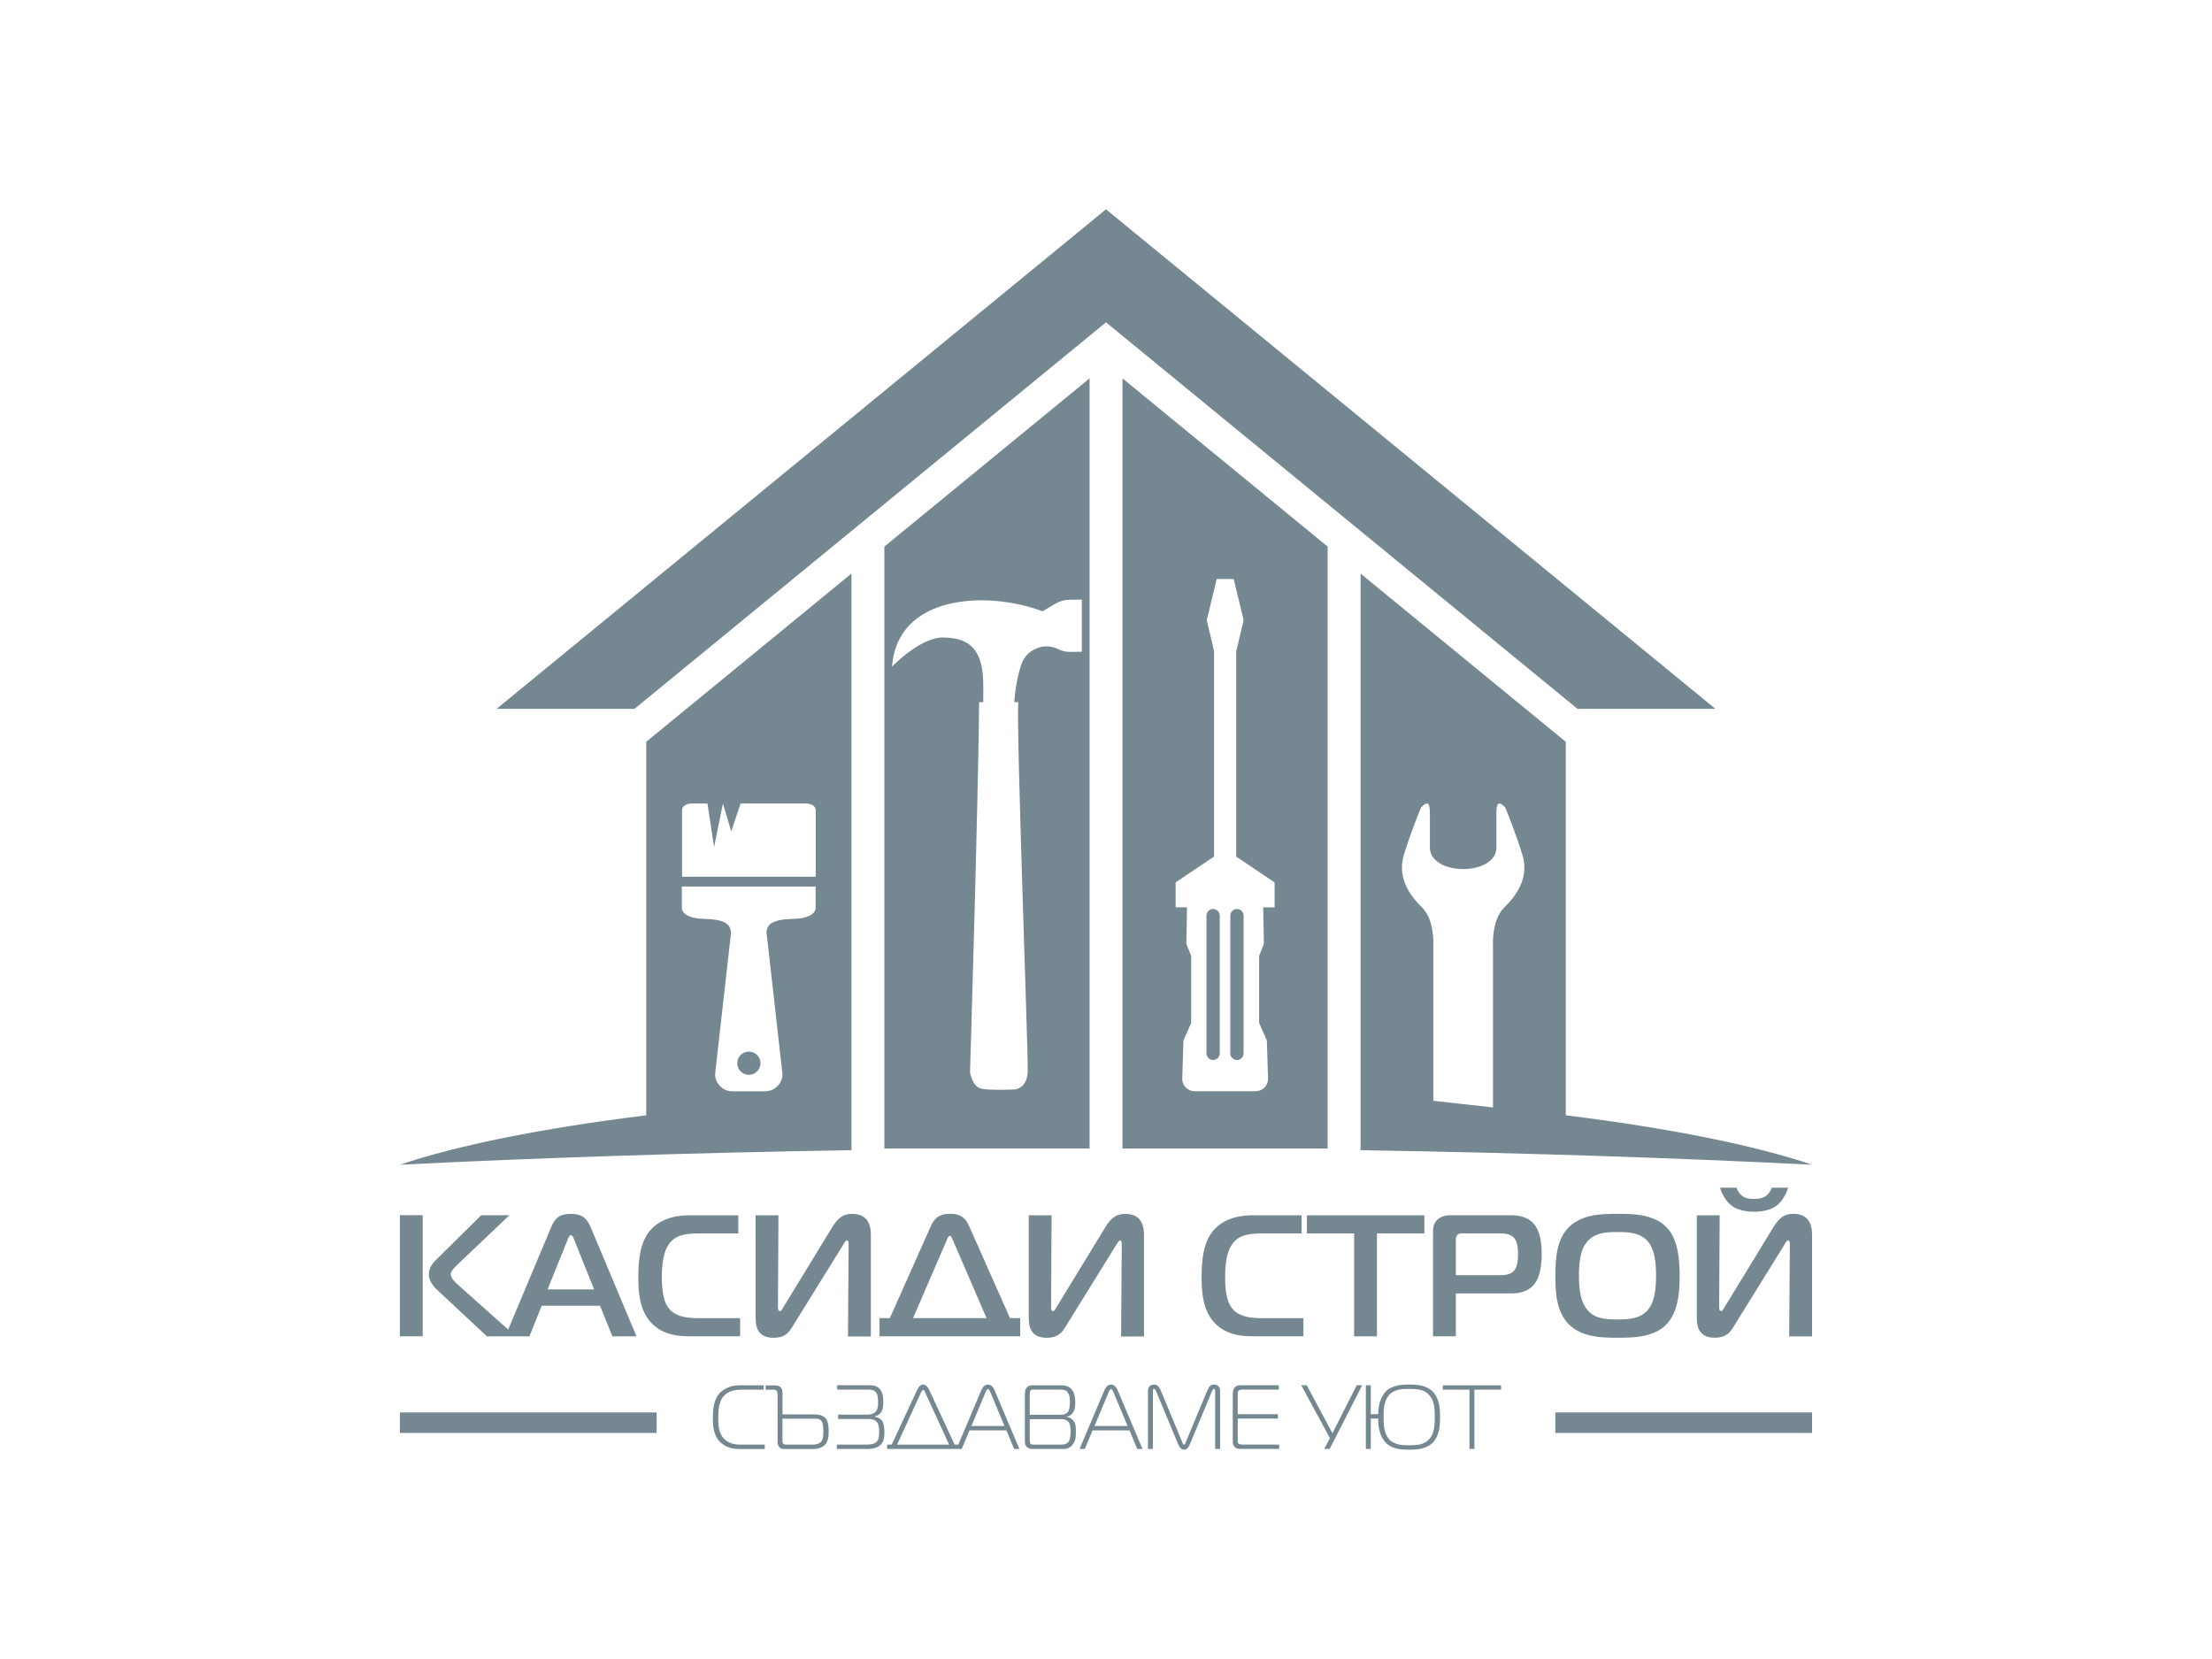
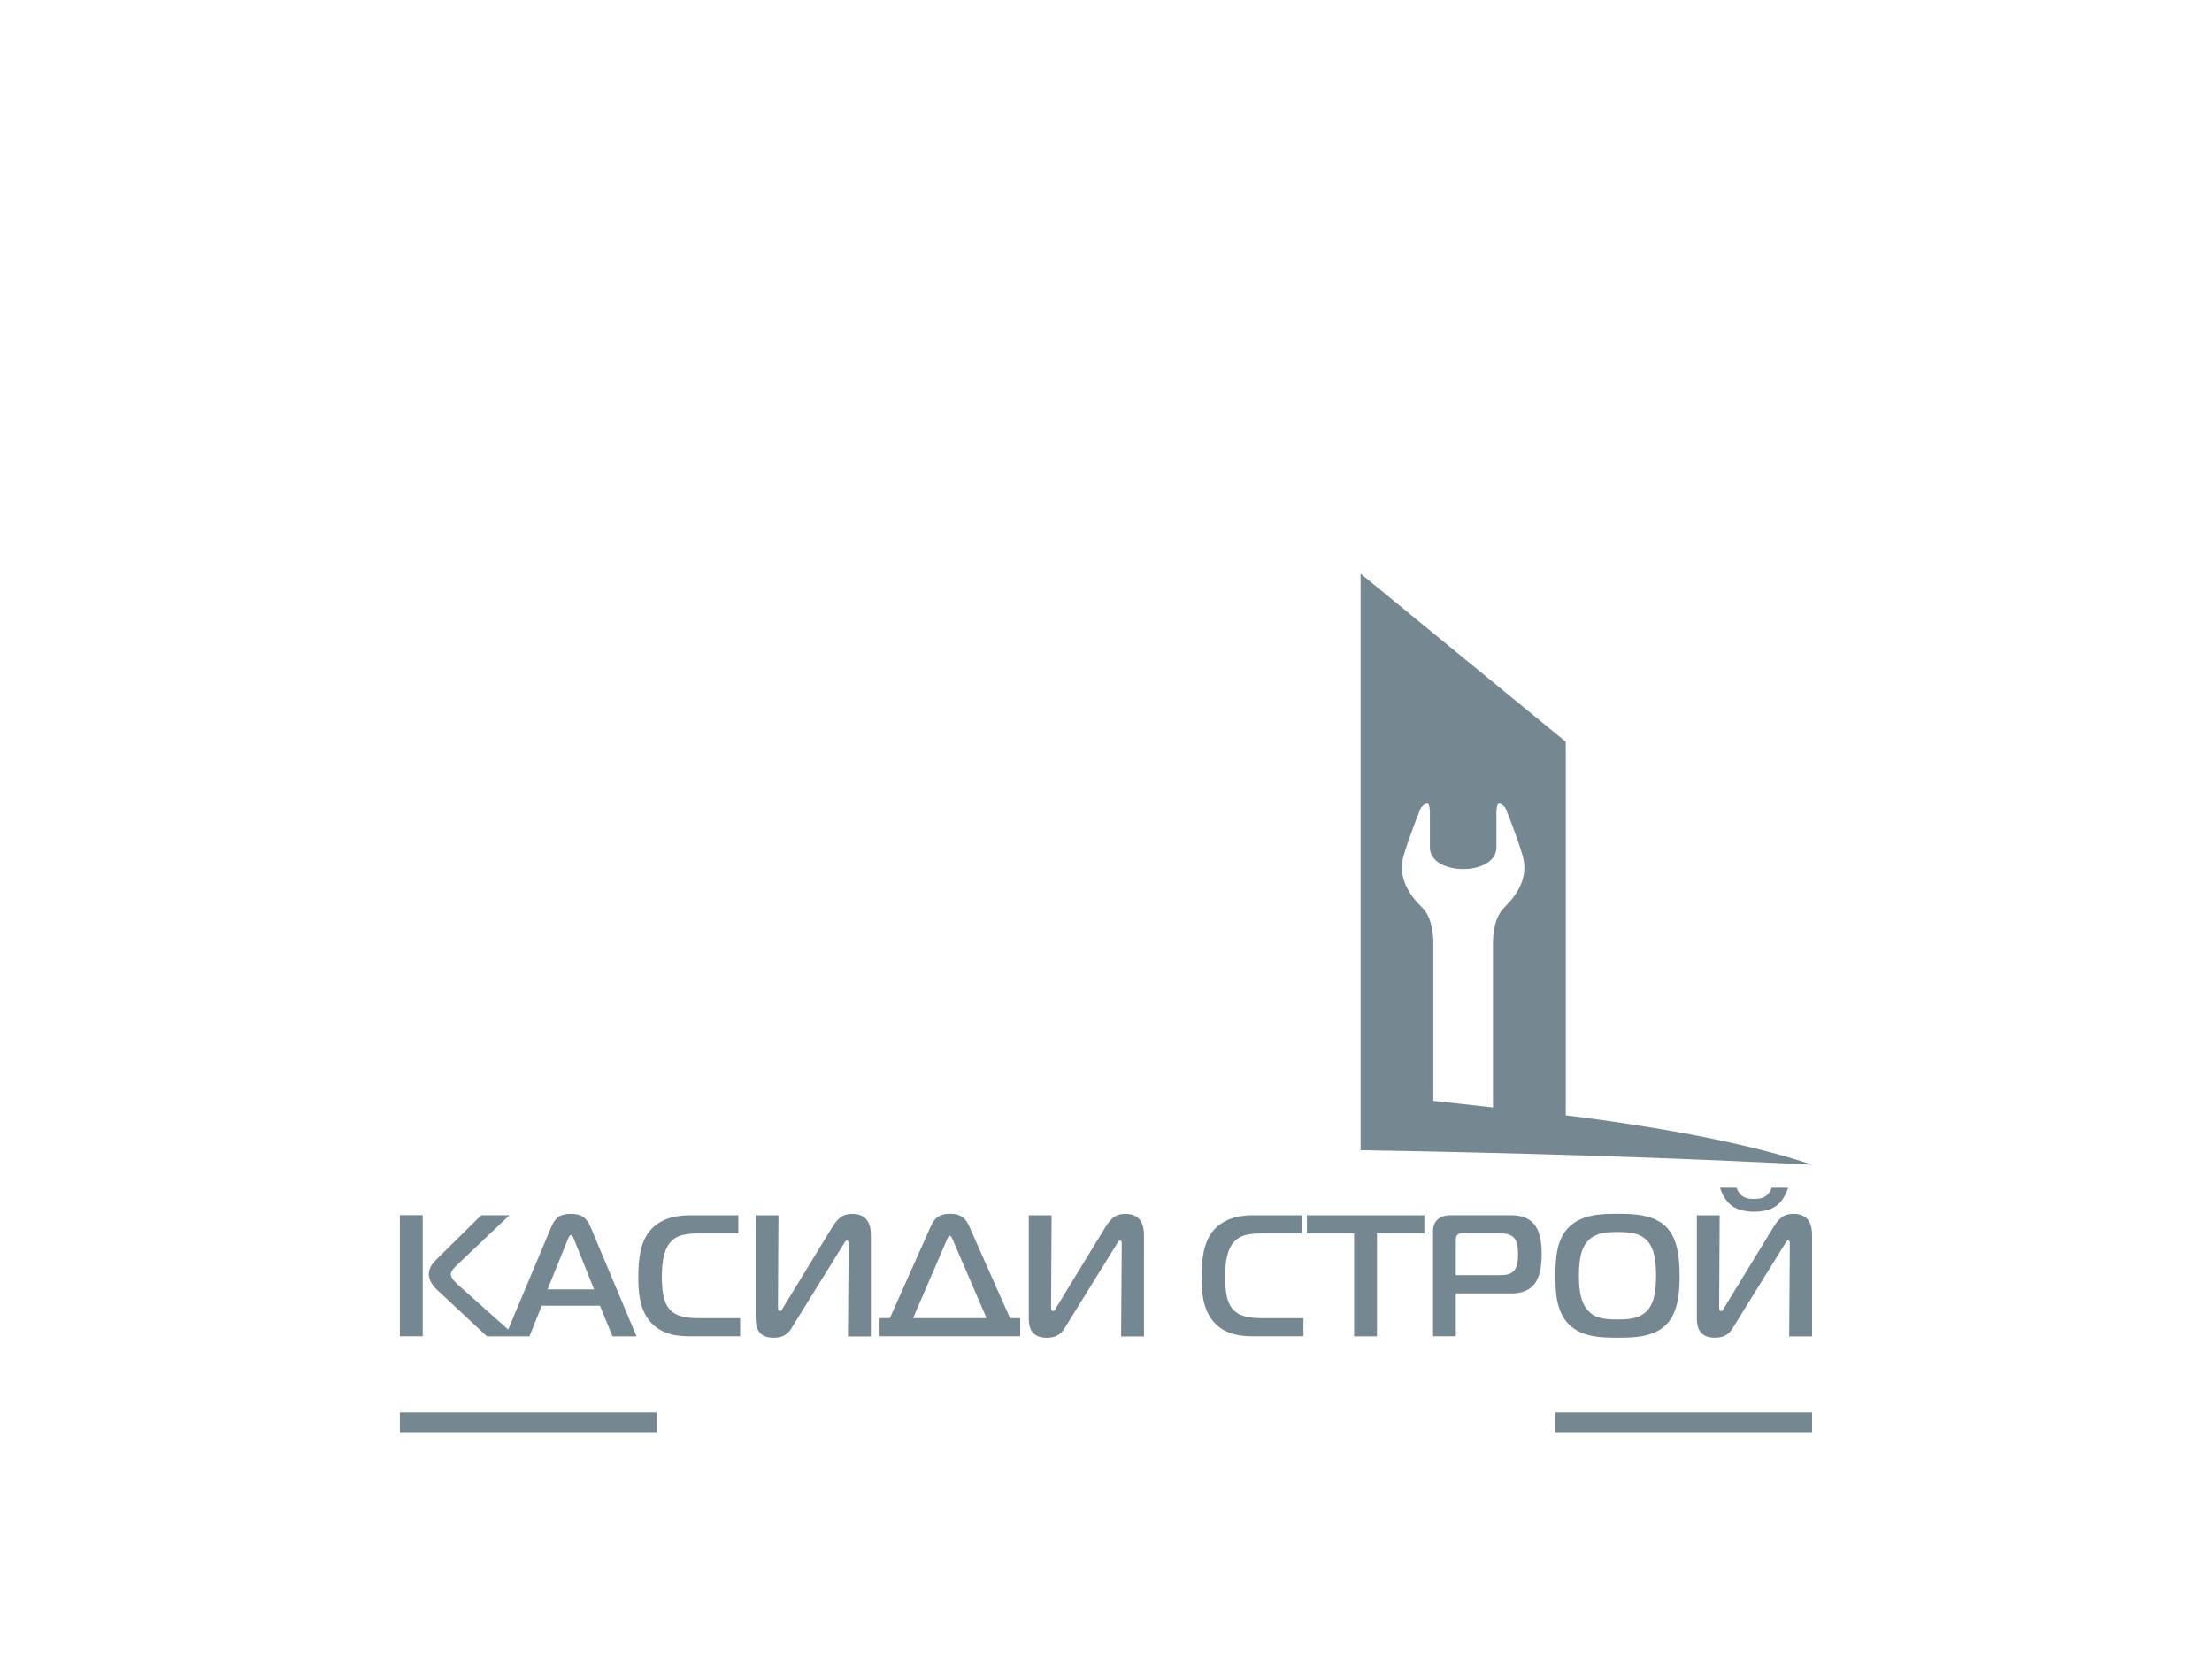
<svg xmlns="http://www.w3.org/2000/svg" id="Layer_1" viewBox="0 0 400 300">
  <defs>
    <style>
      .cls-1, .cls-2 {
        fill: #758790;
      }

      .cls-2 {
        fill-rule: evenodd;
      }
    </style>
  </defs>
  <g id="Layer_1-2">
-     <polygon class="cls-2" points="200 37.85 310.2 128.18 285.26 128.18 200 58.29 114.74 128.18 89.8 128.18 200 37.85" />
-     <path class="cls-2" d="M159.92,98.84l37.11-30.42v139.26h-37.11v-108.85ZM195.62,108.42l-2.32.04c-.85.02-1.59.22-2.33.65l-2.47,1.43c-9.68-3.7-26.24-3.2-27.19,10.02,0,0,5.05-5.34,9.28-5.28,4.23.06,6.92,1.67,7.19,7.57.04.74.04,2.17.02,4.13h-.74c-.15,17.33-1.65,66.93-1.65,66.93,0,0,.4,2.49,1.88,2.91s6.29.18,6.29.18c0,0,2.17-.21,2.27-3.25s-2.07-61.26-1.72-66.77h-.72c.13-2.04.54-4.61,1.27-6.79.46-1.36,1.38-2.37,2.72-2.92,1.33-.56,2.69-.51,3.98.13.67.33,1.37.49,2.15.48l2.1-.02v-9.45h0Z" />
-     <path class="cls-2" d="M202.98,68.42l37.1,30.42v108.85h-37.1V68.42ZM223.68,164.37h0c.66,0,1.2.54,1.2,1.2v24.91c0,.66-.54,1.2-1.2,1.2s-1.2-.54-1.2-1.2v-24.91c0-.66.54-1.2,1.2-1.2M219.37,164.37h0c.66,0,1.2.54,1.2,1.2v24.91c0,.66-.54,1.2-1.2,1.2s-1.2-.54-1.2-1.2v-24.91c0-.66.54-1.2,1.2-1.2ZM223.54,117.73v37.17l6.95,4.67v4.51h-2.06l.12,6.6-.86,2.18v12.13l1.4,3.16.21,6.92c.04,1.25-1.02,2.26-2.26,2.26h-10.99c-1.25,0-2.3-1.02-2.26-2.26l.21-6.92,1.4-3.16v-12.13l-.87-2.19.12-6.6h-2.06v-4.51l6.95-4.67v-37.17l-1.32-5.58,1.8-7.44h3.07l1.8,7.44-1.32,5.58h0Z" />
    <path class="cls-2" d="M246.03,103.72l37.11,30.42v67.54c18.63,2.31,33.96,5.37,44.55,8.94-25.09-1.26-52.57-2.16-81.65-2.63v-104.27h0ZM258.57,153.05v-5.58s.1-2.18-.48-2.18-1.16.81-1.16.81c0,0-1.83,4.39-3.07,8.5-1.25,4.11,1.09,7.35,3.33,9.54,2.24,2.19,2,6.77,2,6.77v28.15l10.79,1.2v-29.34s-.24-4.58,2-6.77c2.24-2.19,4.58-5.43,3.33-9.54s-3.07-8.5-3.07-8.5c0,0-.57-.81-1.16-.81s-.48,2.18-.48,2.18v5.58c.25,5.46-12.28,5.46-12.03,0" />
-     <path class="cls-2" d="M116.86,134.14l37.11-30.42v104.27c-29.08.47-56.56,1.37-81.66,2.63,10.58-3.57,25.92-6.63,44.55-8.94v-67.54h0ZM135.42,190.16c1.16,0,2.1.94,2.1,2.1s-.94,2.1-2.1,2.1-2.1-.94-2.1-2.1.94-2.1,2.1-2.1M132.21,168.51l-2.87,25.47c-.1.9.21,1.7.82,2.36.61.66,1.39,1,2.29,1h5.91c.9,0,1.68-.34,2.29-1s.93-1.47.82-2.36l-2.87-25.47c.21-1.27.78-2.24,4.86-2.35,4.08-.1,4.03-1.9,4.03-1.9v-3.95h-24.19v3.95s-.05,1.8,4.03,1.9c4.08.11,4.65,1.09,4.86,2.35h0ZM123.32,158.54h24.19v-12.06c0-.65-.77-1.18-1.7-1.18h-11.89l-1.68,5.05-1.51-5.05-1.6,7.87-1.2-7.87h-2.89c-.94,0-1.7.54-1.7,1.18v12.06h-.01Z" />
    <path class="cls-1" d="M311.04,214.77c.31,1.1,1.07,2.5,2.13,3.28.94.69,2.38,1.07,4.01,1.07,1.34,0,2.94-.25,4.04-1.07,1.07-.78,1.81-2.19,2.13-3.28h-2.97c-.15.53-.5,1.03-.88,1.37-.69.59-1.57.66-2.32.66s-1.6-.06-2.28-.66c-.38-.34-.72-.84-.88-1.37h-2.98ZM327.68,241.64v-18.2c0-1.1-.06-3.94-3.35-3.94-1.5,0-2.47.5-3.66,2.44l-8.82,14.45c-.19.31-.34.69-.59.69-.41,0-.38-.5-.38-1l.09-16.32h-4.13v18.39c0,1.25.06,3.75,3.22,3.75,2.22,0,2.88-1.1,3.47-2.06l9.01-14.54c.31-.5.56-1,.81-1,.28,0,.31.38.31.72l-.12,16.64h4.13,0ZM285.52,230.7c0-3.35.53-4.97,1.41-6.07,1.44-1.78,3.66-1.84,5.57-1.84s4.19.06,5.6,1.84c.84,1.07,1.37,2.79,1.37,6.07s-.56,5-1.37,6.03c-1.41,1.81-3.75,1.87-5.6,1.87-2.47,0-4.28-.22-5.57-1.87-.91-1.16-1.41-2.91-1.41-6.03ZM292.53,219.5c-2.66,0-6.29,0-8.73,2.32-2.38,2.25-2.53,5.91-2.53,8.88,0,2.47,0,6.44,2.53,8.88,2.41,2.32,6.13,2.32,8.73,2.32s6.38,0,8.73-2.32c2.38-2.35,2.47-6.54,2.47-8.88,0-2.88-.25-6.69-2.47-8.88-2.38-2.32-6.19-2.32-8.73-2.32ZM263.26,230.6v-6.26c0-.38,0-.75.28-1.03.31-.31.69-.28.97-.28h6.66c.69,0,1.84.03,2.56.75.69.72.78,2.03.78,3,0,.84-.06,2.25-.72,3-.72.81-1.78.81-2.69.81h-7.85ZM263.26,241.65v-7.76h10.26c1.28,0,2.53-.41,3.35-1.07,1.72-1.41,1.91-4.22,1.91-6s-.15-4.31-1.66-5.76c-1.34-1.31-3.19-1.31-4.35-1.31h-10.41c-.75,0-1.75.12-2.47.84-.75.75-.75,1.63-.75,2.44v18.61h4.13,0ZM249,241.65v-18.61h8.57v-3.28h-21.24v3.28h8.54v18.61h4.13ZM235.7,241.65v-3.28h-7.41c-2.59,0-4.6-.38-5.72-2.1-.44-.69-1.03-2.03-1.03-5.32s.56-4.91,1.22-5.88c1.25-1.88,3.32-2.03,5.76-2.03h6.85v-3.28h-8.79c-1.57,0-4.97.19-7.16,2.75-1.84,2.16-2.13,5.38-2.13,8.5,0,2.41.15,5.76,2.22,8.07,2.03,2.28,4.88,2.56,6.98,2.56h9.23ZM206.87,241.65v-18.2c0-1.1-.06-3.94-3.35-3.94-1.5,0-2.47.5-3.66,2.44l-8.82,14.45c-.19.31-.34.69-.59.69-.41,0-.38-.5-.38-1l.09-16.32h-4.13v18.39c0,1.25.06,3.75,3.22,3.75,2.22,0,2.88-1.1,3.47-2.06l9.01-14.54c.31-.5.56-1,.81-1,.28,0,.31.38.31.72l-.12,16.64h4.13,0ZM171.24,224.16c.06-.19.28-.69.53-.69s.41.5.5.69l6.13,14.2h-13.29l6.13-14.2h0ZM160.89,238.36h-1.84v3.28h25.43v-3.28h-1.84l-7.35-16.55c-.69-1.57-1.57-2.32-3.5-2.32-2.22,0-2.94,1.07-3.5,2.32l-7.38,16.55h0ZM157.48,241.65v-18.2c0-1.1-.06-3.94-3.35-3.94-1.5,0-2.47.5-3.66,2.44l-8.82,14.45c-.19.31-.34.69-.59.69-.41,0-.38-.5-.38-1l.09-16.32h-4.13v18.39c0,1.25.06,3.75,3.22,3.75,2.22,0,2.88-1.1,3.47-2.06l9.01-14.54c.31-.5.56-1,.81-1,.28,0,.31.38.31.72l-.12,16.64h4.13,0ZM133.84,241.65v-3.28h-7.41c-2.59,0-4.6-.38-5.72-2.1-.44-.69-1.03-2.03-1.03-5.32s.56-4.91,1.22-5.88c1.25-1.88,3.32-2.03,5.76-2.03h6.85v-3.28h-8.79c-1.57,0-4.97.19-7.16,2.75-1.84,2.16-2.13,5.38-2.13,8.5,0,2.41.15,5.76,2.22,8.07,2.03,2.28,4.88,2.56,6.98,2.56h9.23ZM102.62,224.25c.12-.31.34-.91.62-.91s.5.59.62.91l3.57,8.91h-8.41s3.6-8.91,3.6-8.91ZM91.39,241.65h4.35l2.22-5.53h10.54l2.25,5.53h4.35l-8.26-19.67c-.78-1.84-1.72-2.47-3.6-2.47-1.97,0-2.82.62-3.6,2.47l-8.26,19.67h.02ZM93.27,241.65l-10.35-9.23c-.63-.56-1.41-1.31-1.41-2,0-.47.44-1,1.16-1.69l9.45-8.98h-5.1l-8.29,8.2c-1.07,1.07-1.19,2.03-1.19,2.47,0,.56.22,1.63,1.5,2.82l9.01,8.41h5.23-.01ZM72.31,241.64h4.13v-21.9h-4.13v21.9Z" />
-     <path class="cls-1" d="M266.62,262.02v-10.72h4.82v-.79h-10.53v.79h4.82v10.72h.89ZM250.2,256.26c0-1.33.03-2.93.99-4,.99-1.1,2.53-1.1,3.63-1.1,1.48,0,2.73.1,3.63,1.1.97,1.07,1,2.65,1,4s-.03,2.93-1,3.99c-.91,1-2.16,1.1-3.63,1.1-1.1,0-2.65,0-3.63-1.1-.95-1.07-.99-2.67-.99-3.99ZM247.88,255.72v-5.22h-.89v11.52h.89v-5.51h1.36c-.1,1.66.43,3.45,1.36,4.39,1.17,1.18,2.96,1.25,4.23,1.25s3.03-.07,4.23-1.25,1.35-3.06,1.35-4.64-.15-3.45-1.35-4.64c-1.2-1.18-2.93-1.25-4.23-1.25s-3.06.07-4.23,1.25c-.89.91-1.42,2.55-1.36,4.1h-1.36ZM240.44,262.02l5.89-11.52h-.99l-4.39,8.67-4.65-8.67h-.99l5.18,9.56-1.03,1.96h.99,0ZM231.31,262.02v-.79h-6.59c-.2,0-.61-.05-.74-.15-.11-.1-.16-.3-.16-.46v-4.1h7.27v-.79h-7.27v-3.7c0-.11,0-.43.18-.58.11-.1.41-.16.59-.16h6.66v-.79h-6.8c-.44,0-.87.03-1.2.43-.08.1-.33.43-.33,1.1v8.39c0,.43.02.91.36,1.25.36.36.81.34,1.2.34h6.83ZM207.59,262.02h.89v-10.56c0-.23.15-.3.23-.3.1,0,.26.2.31.33l3.92,9.41c.3.71.58,1.25,1.17,1.25s.87-.54,1.17-1.25l3.92-9.41c.05-.13.22-.33.31-.33.08,0,.23.07.23.3v10.56h.89v-10.56c0-.62-.43-1.09-1.09-1.09s-.95.43-1.25,1.14l-3.9,9.37c-.05.13-.11.36-.28.36s-.23-.23-.28-.36l-3.9-9.37c-.3-.71-.59-1.14-1.25-1.14s-1.09.46-1.09,1.09v10.56h-.02ZM200.43,251.85c.1-.23.25-.66.48-.66s.38.43.48.66l2.52,6.02h-5.99l2.52-6.02h0ZM195.22,262.02h.95l1.4-3.36h6.68l1.4,3.36h.95l-4.41-10.43c-.26-.61-.59-1.21-1.28-1.21s-1.02.59-1.28,1.21l-4.41,10.43h0ZM186.22,256.63h5.9c.48,0,.97.28,1.18.61.23.34.3,1.2.3,1.69s-.07,1.36-.36,1.76c-.41.56-1.1.54-1.57.54h-4.59c-.26,0-.61,0-.76-.18-.07-.08-.11-.23-.11-.71v-3.72h0ZM186.22,251.95c0-.13.05-.41.16-.53.13-.15.33-.13.49-.13h4.98c.31,0,.74,0,1.1.34.16.16.53.61.53,1.86,0,.46-.05,1.43-.36,1.83-.36.48-1.02.51-1.51.51h-5.4v-3.88h0ZM185.33,260.54c0,.34.03.77.34,1.1.43.44,1.06.38,1.46.38h5.08c.59,0,1.1-.07,1.65-.67.71-.79.69-1.6.69-2.44,0-.73.02-1.46-.48-2.05-.22-.26-.61-.56-1.18-.62v-.07c.41-.05.76-.23,1.06-.61.43-.56.49-1.24.49-1.94s-.08-1.81-.73-2.47c-.33-.34-.91-.64-1.72-.64h-5.31c-.34,0-.73.05-1.02.4-.22.26-.33.69-.33,1.12v8.52h0ZM178.17,251.85c.1-.23.25-.66.48-.66s.38.43.48.66l2.52,6.02h-5.99l2.52-6.02h0ZM172.96,262.02h.95l1.4-3.36h6.68l1.4,3.36h.95l-4.41-10.43c-.26-.61-.59-1.21-1.28-1.21s-1.02.59-1.28,1.21l-4.41,10.43h0ZM166.59,251.73c.05-.11.2-.4.34-.4s.3.28.34.4l4.36,9.51h-9.41l4.36-9.51ZM161.24,261.23h-.82v.79h13.03v-.79h-.82l-4.51-9.7c-.3-.64-.61-1.15-1.18-1.15s-.91.53-1.18,1.15l-4.51,9.7h0ZM151.32,262.02h5.59c.67,0,1.42-.13,1.93-.43.82-.48,1.09-1.33,1.09-2.62,0-.07,0-1.3-.33-1.89-.34-.62-.99-.82-1.4-.87v-.07c.31-.08.66-.26.91-.51.56-.56.62-1.35.62-2.07,0-.81-.07-1.78-.67-2.42-.59-.62-1.36-.64-1.89-.64h-5.78v.79h5.94c.4,0,.77.16.99.38.44.46.46,1.28.46,1.86s0,1.2-.36,1.66c-.49.62-1.25.62-1.79.62h-5.07v.79h5.49c.36,0,1.02.03,1.45.46.46.48.48,1.27.48,1.93,0,.73-.03,1.53-.73,1.94-.36.22-1.07.3-1.54.3h-5.38v.79h0ZM141.5,256.54h5.92c.22,0,.71.02,1,.28.46.4.46,1.38.46,2.07s0,1.38-.41,1.83c-.3.33-.89.51-1.45.51h-4.79c-.25,0-.51,0-.64-.2-.07-.1-.1-.36-.1-.53v-3.96h0ZM138.45,251.3h1.57c.15,0,.34.08.44.2.1.13.15.44.15.61v8.54c0,.34.02.69.28,1,.28.33.62.38.89.38h5.3c1.38,0,2.02-.64,2.24-.92.48-.61.53-1.63.53-2.24,0-.74-.08-1.75-.43-2.25-.28-.41-.89-.85-2.11-.85h-5.81v-3.73c0-.33-.03-.85-.31-1.15-.11-.11-.4-.36-.99-.36h-1.75v.79h0ZM138.29,262.02v-.79h-4.46c-1.91,0-2.81-.87-3.19-1.4-.69-.95-.76-2.2-.76-3.39,0-1.28.07-2.8.85-3.81.95-1.24,2.49-1.33,3.34-1.33h4.03v-.79h-4.41c-2.04,0-3.14.99-3.54,1.4-1.12,1.2-1.24,2.96-1.24,4.53,0,1.94.3,3.31,1.28,4.29.51.51,1.57,1.3,3.44,1.3h4.64Z" />
    <rect class="cls-1" x="72.31" y="255.41" width="46.43" height="3.71" />
    <rect class="cls-1" x="281.25" y="255.41" width="46.43" height="3.71" />
  </g>
</svg>